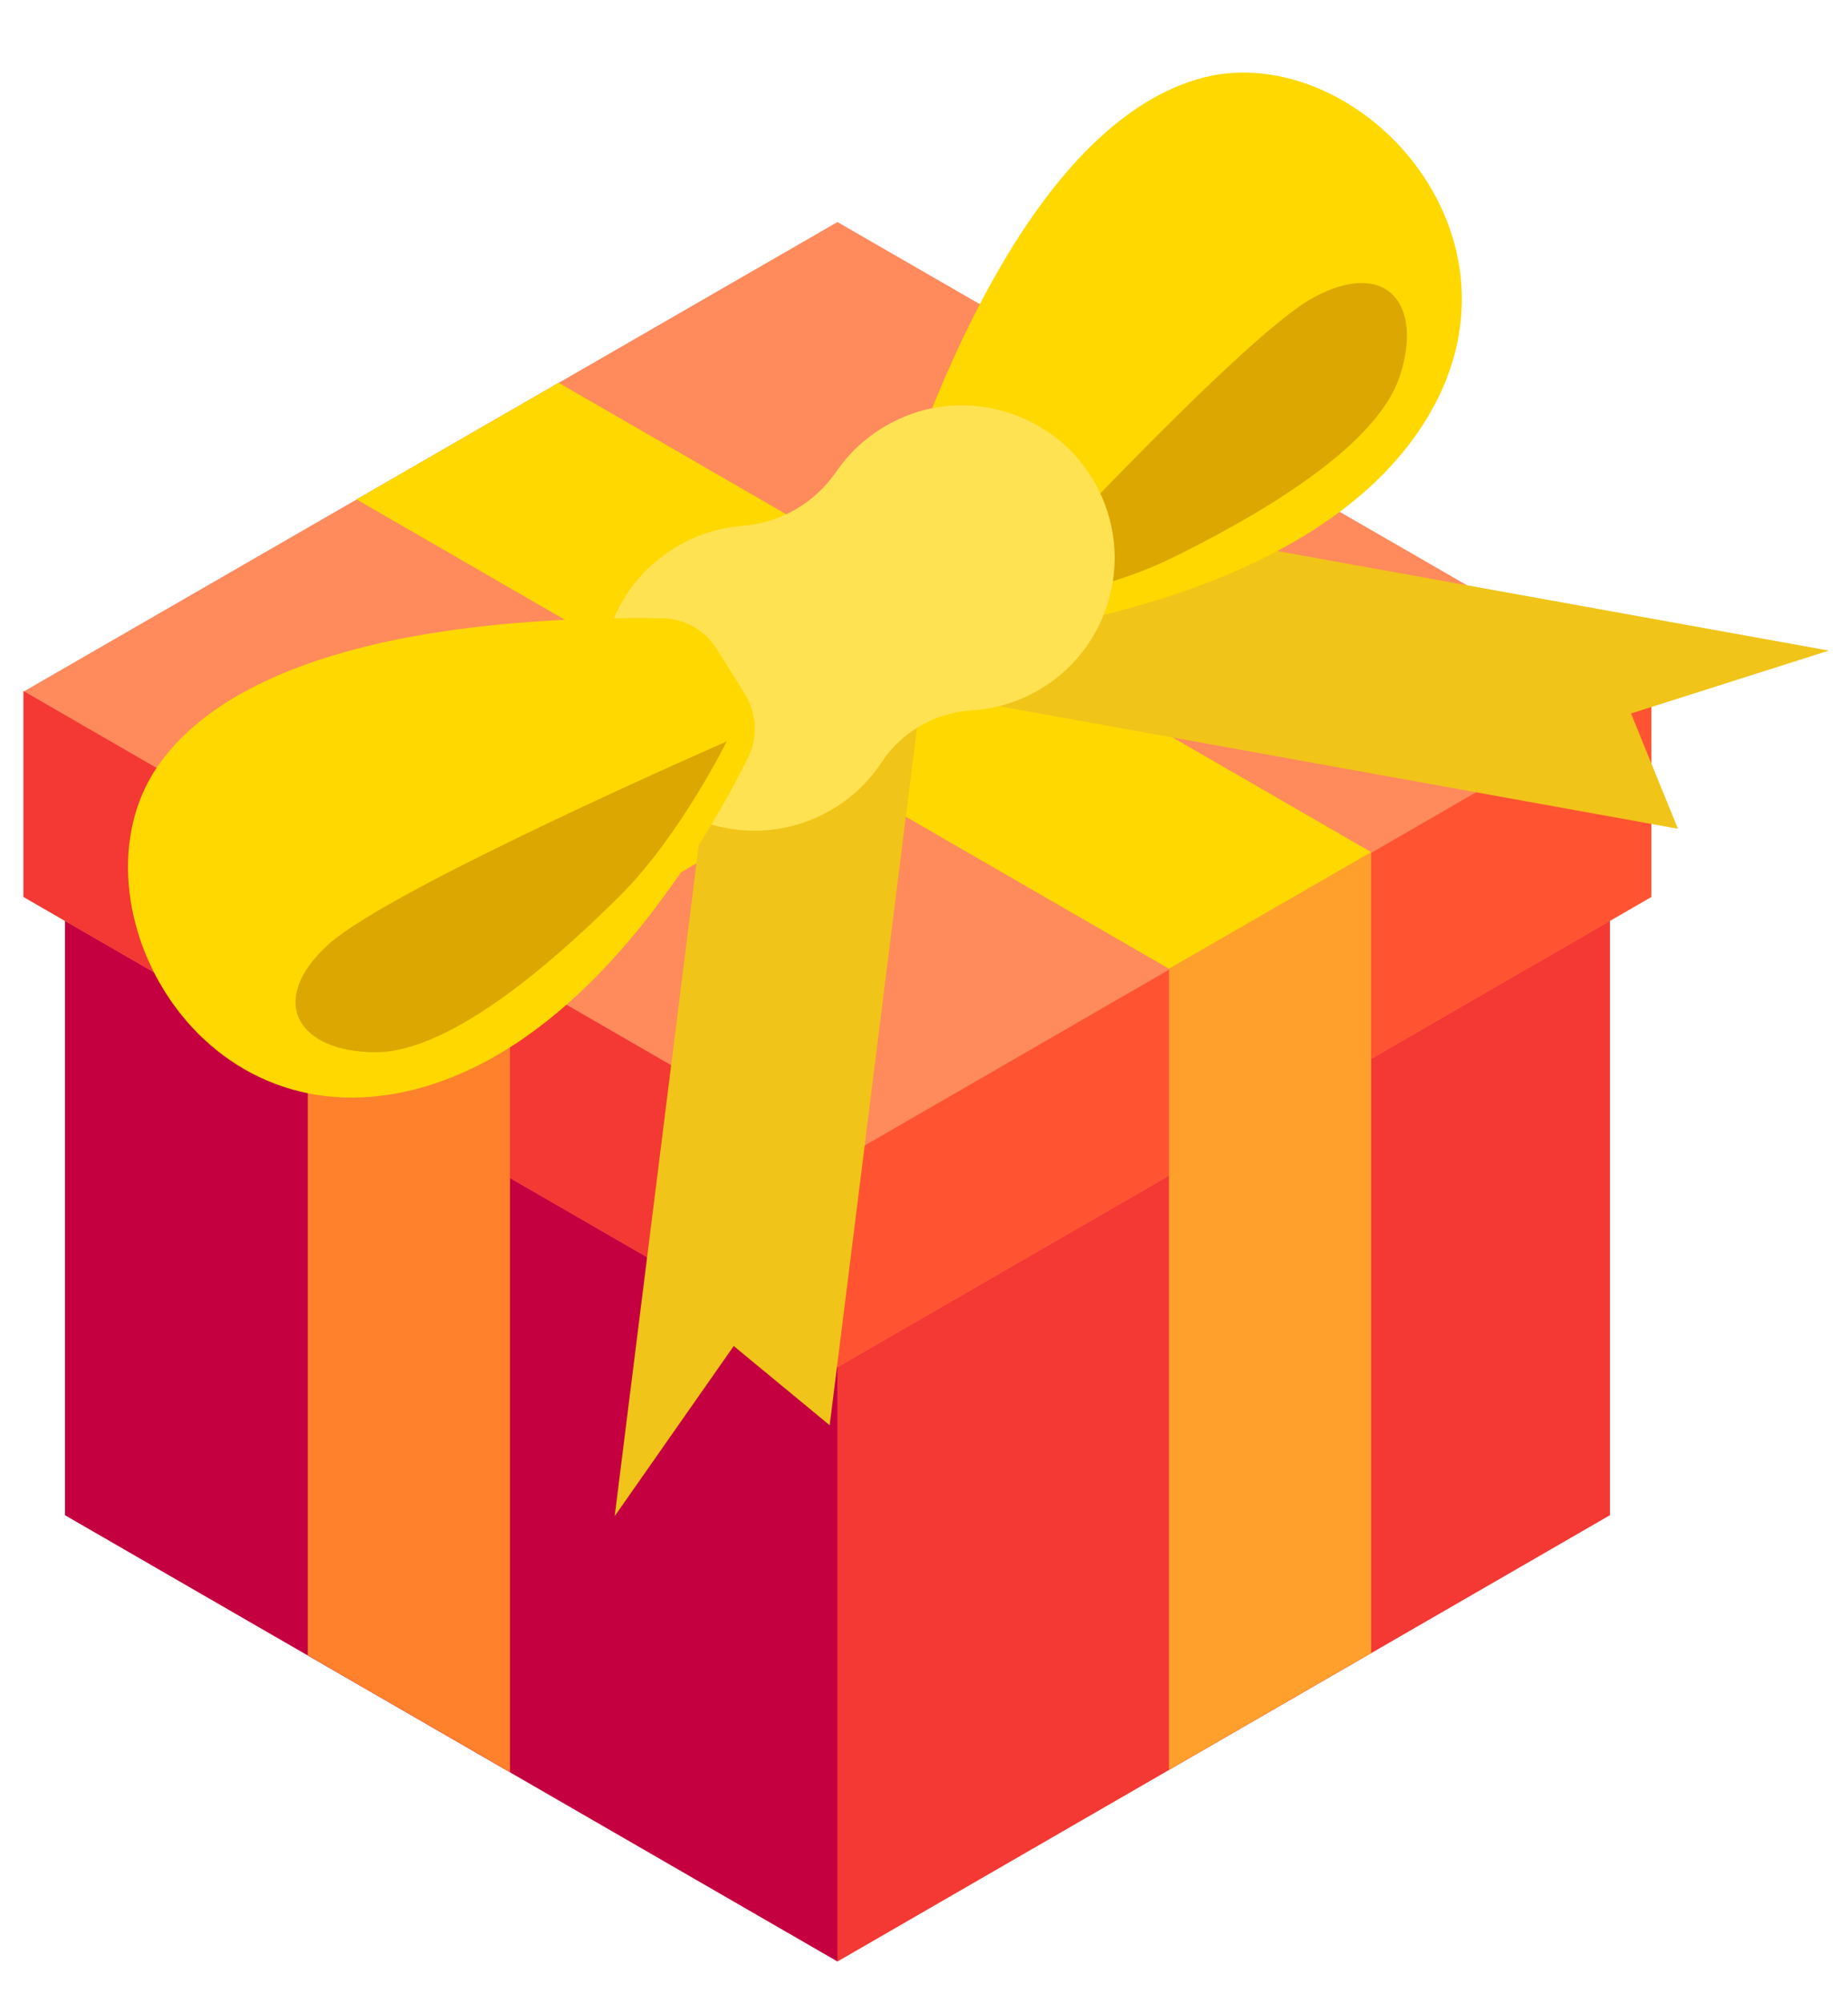
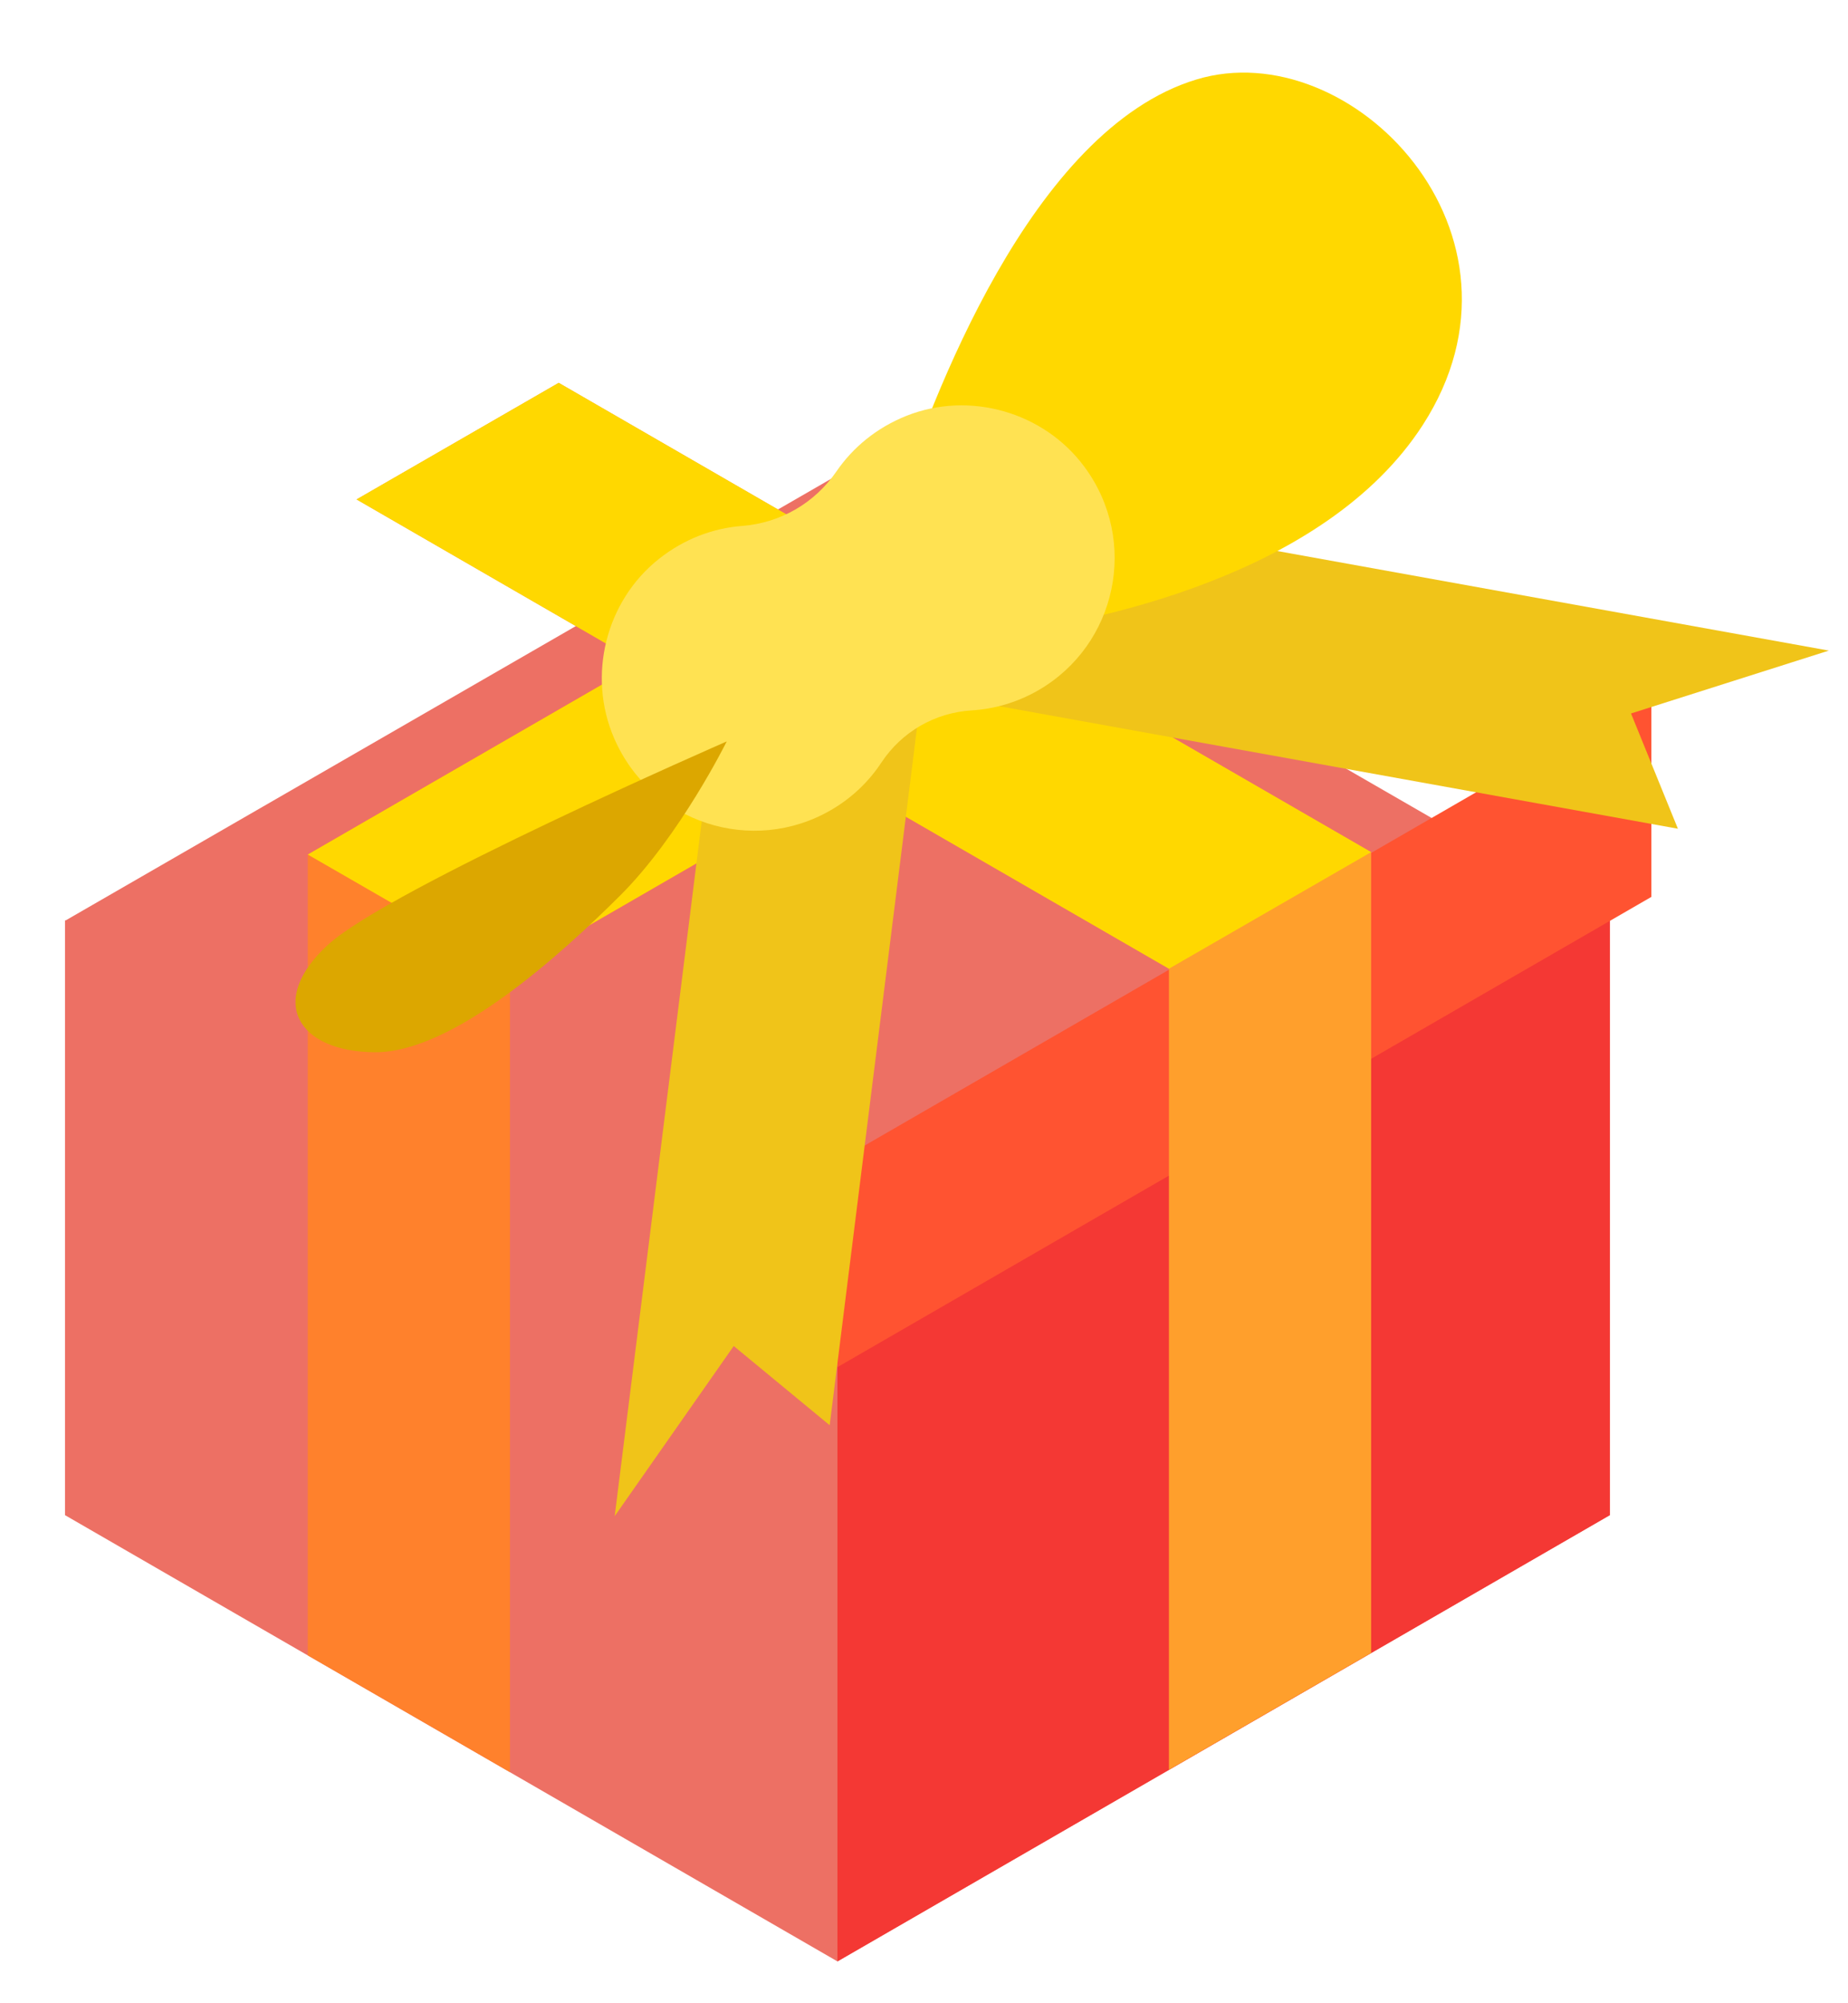
<svg xmlns="http://www.w3.org/2000/svg" width="100%" height="100%" viewBox="0 0 24 26" version="1.1" xml:space="preserve" style="fill-rule:evenodd;clip-rule:evenodd;stroke-linejoin:round;stroke-miterlimit:2;">
  <g>
    <path d="M0.851,11.947l-0.007,-0.004l0,7.722l10.032,5.792l10.031,-5.792l0,-7.722l-0.007,0.004l-10.024,-5.78l-10.025,5.78Z" style="fill:#ed7064;fill-rule:nonzero;" />
-     <path d="M0.844,19.665l10.032,5.792l0,-7.723l-10.032,-5.791l0,7.722Z" style="fill:#c40041;fill-rule:nonzero;" />
    <path d="M10.876,17.734l0,7.723l10.031,-5.792l0,-7.722l-10.031,5.791Z" style="fill:#f43834;fill-rule:nonzero;" />
-     <path d="M0.312,8.973l-0.007,-0.004l0,2.672l10.571,6.103l10.57,-6.103l0,-2.672l-0.007,0.004l-10.563,-6.091l-10.564,6.091Z" style="fill:#ff8a5c;fill-rule:nonzero;" />
-     <path d="M0.305,11.641l10.571,6.103l0,-2.672l-10.571,-6.103l0,2.672Z" style="fill:#f43834;fill-rule:nonzero;" />
    <path d="M10.876,15.072l10.57,-6.103l0,2.672l-10.57,6.103l0,-2.672Z" style="fill:#ff5331;fill-rule:nonzero;" />
    <path d="M6.623,23.001l-2.626,-1.516l0,-10.394l10.551,-6.091l2.625,1.513l-10.55,6.091l0,10.397Z" style="fill:#ff812c;fill-rule:nonzero;" />
    <path d="M15.181,22.97l2.626,-1.516l0,-10.394l-10.551,-6.091l-2.625,1.513l10.55,6.091l0,10.397Z" style="fill:#ff9f2c;fill-rule:nonzero;" />
    <path d="M15.181,12.573l2.626,-1.513l-10.551,-6.091l-2.625,1.513l10.55,6.091Z" style="fill:#ffd800;fill-rule:nonzero;" />
    <path d="M6.623,12.604l-2.626,-1.513l10.551,-6.091l2.625,1.513l-10.55,6.091Z" style="fill:#ffd800;fill-rule:nonzero;" />
    <path d="M9.803,8.593l11.988,2.163l-0.609,-1.496l2.569,-0.816l-11.99,-2.163l-1.958,2.312Z" style="fill:#f0c419;fill-rule:nonzero;" />
    <path d="M10.775,18.498l-1.246,-1.028l-1.546,2.208l1.515,-12.089l2.791,-1.178l-1.514,12.087Z" style="fill:#f0c419;fill-rule:nonzero;" />
    <path d="M11.781,7.387c-0.183,-0.225 -0.237,-0.528 -0.146,-0.803c0.456,-1.376 1.749,-4.9 3.902,-5.552c2.012,-0.61 4.545,2.003 2.94,4.485c-1.278,1.976 -4.307,2.559 -5.489,2.714c-0.295,0.039 -0.588,-0.077 -0.775,-0.308l-0.432,-0.536Z" style="fill:#ffd800;fill-rule:nonzero;" />
-     <path d="M17.05,3.866c0.948,-0.519 1.448,0.073 1.124,1.03c-0.324,0.957 -1.981,1.869 -2.965,2.351c-0.984,0.481 -2.335,0.655 -2.335,0.655c0,0 3.228,-3.517 4.176,-4.036" style="fill:#dca700;fill-rule:nonzero;" />
    <path d="M8.56,7.252c0.328,-0.259 0.702,-0.397 1.077,-0.426c0.5,-0.039 0.943,-0.296 1.227,-0.709c0.213,-0.31 0.52,-0.565 0.908,-0.72c0.821,-0.326 1.784,-0.05 2.31,0.66c0.718,0.969 0.417,2.317 -0.597,2.902c-0.274,0.158 -0.57,0.243 -0.865,0.261c-0.48,0.03 -0.908,0.277 -1.174,0.678c-0.163,0.247 -0.384,0.46 -0.658,0.618c-1.015,0.586 -2.332,0.173 -2.812,-0.934c-0.352,-0.811 -0.11,-1.782 0.584,-2.33" style="fill:#ffe252;fill-rule:nonzero;" />
-     <path d="M9.308,8.422c-0.154,-0.246 -0.423,-0.396 -0.713,-0.399c-1.45,-0.016 -5.202,0.059 -6.52,1.883c-1.231,1.704 0.416,4.95 3.285,4.24c2.285,-0.566 3.821,-3.241 4.353,-4.308c0.132,-0.266 0.118,-0.581 -0.04,-0.833l-0.365,-0.583Z" style="fill:#ffd800;fill-rule:nonzero;" />
    <path d="M4.263,12.259c-0.799,0.728 -0.402,1.393 0.608,1.398c1.011,0.005 2.412,-1.265 3.188,-2.039c0.775,-0.774 1.379,-1.995 1.379,-1.995c0,0 -4.376,1.908 -5.175,2.636" style="fill:#dca700;fill-rule:nonzero;" />
  </g>
</svg>